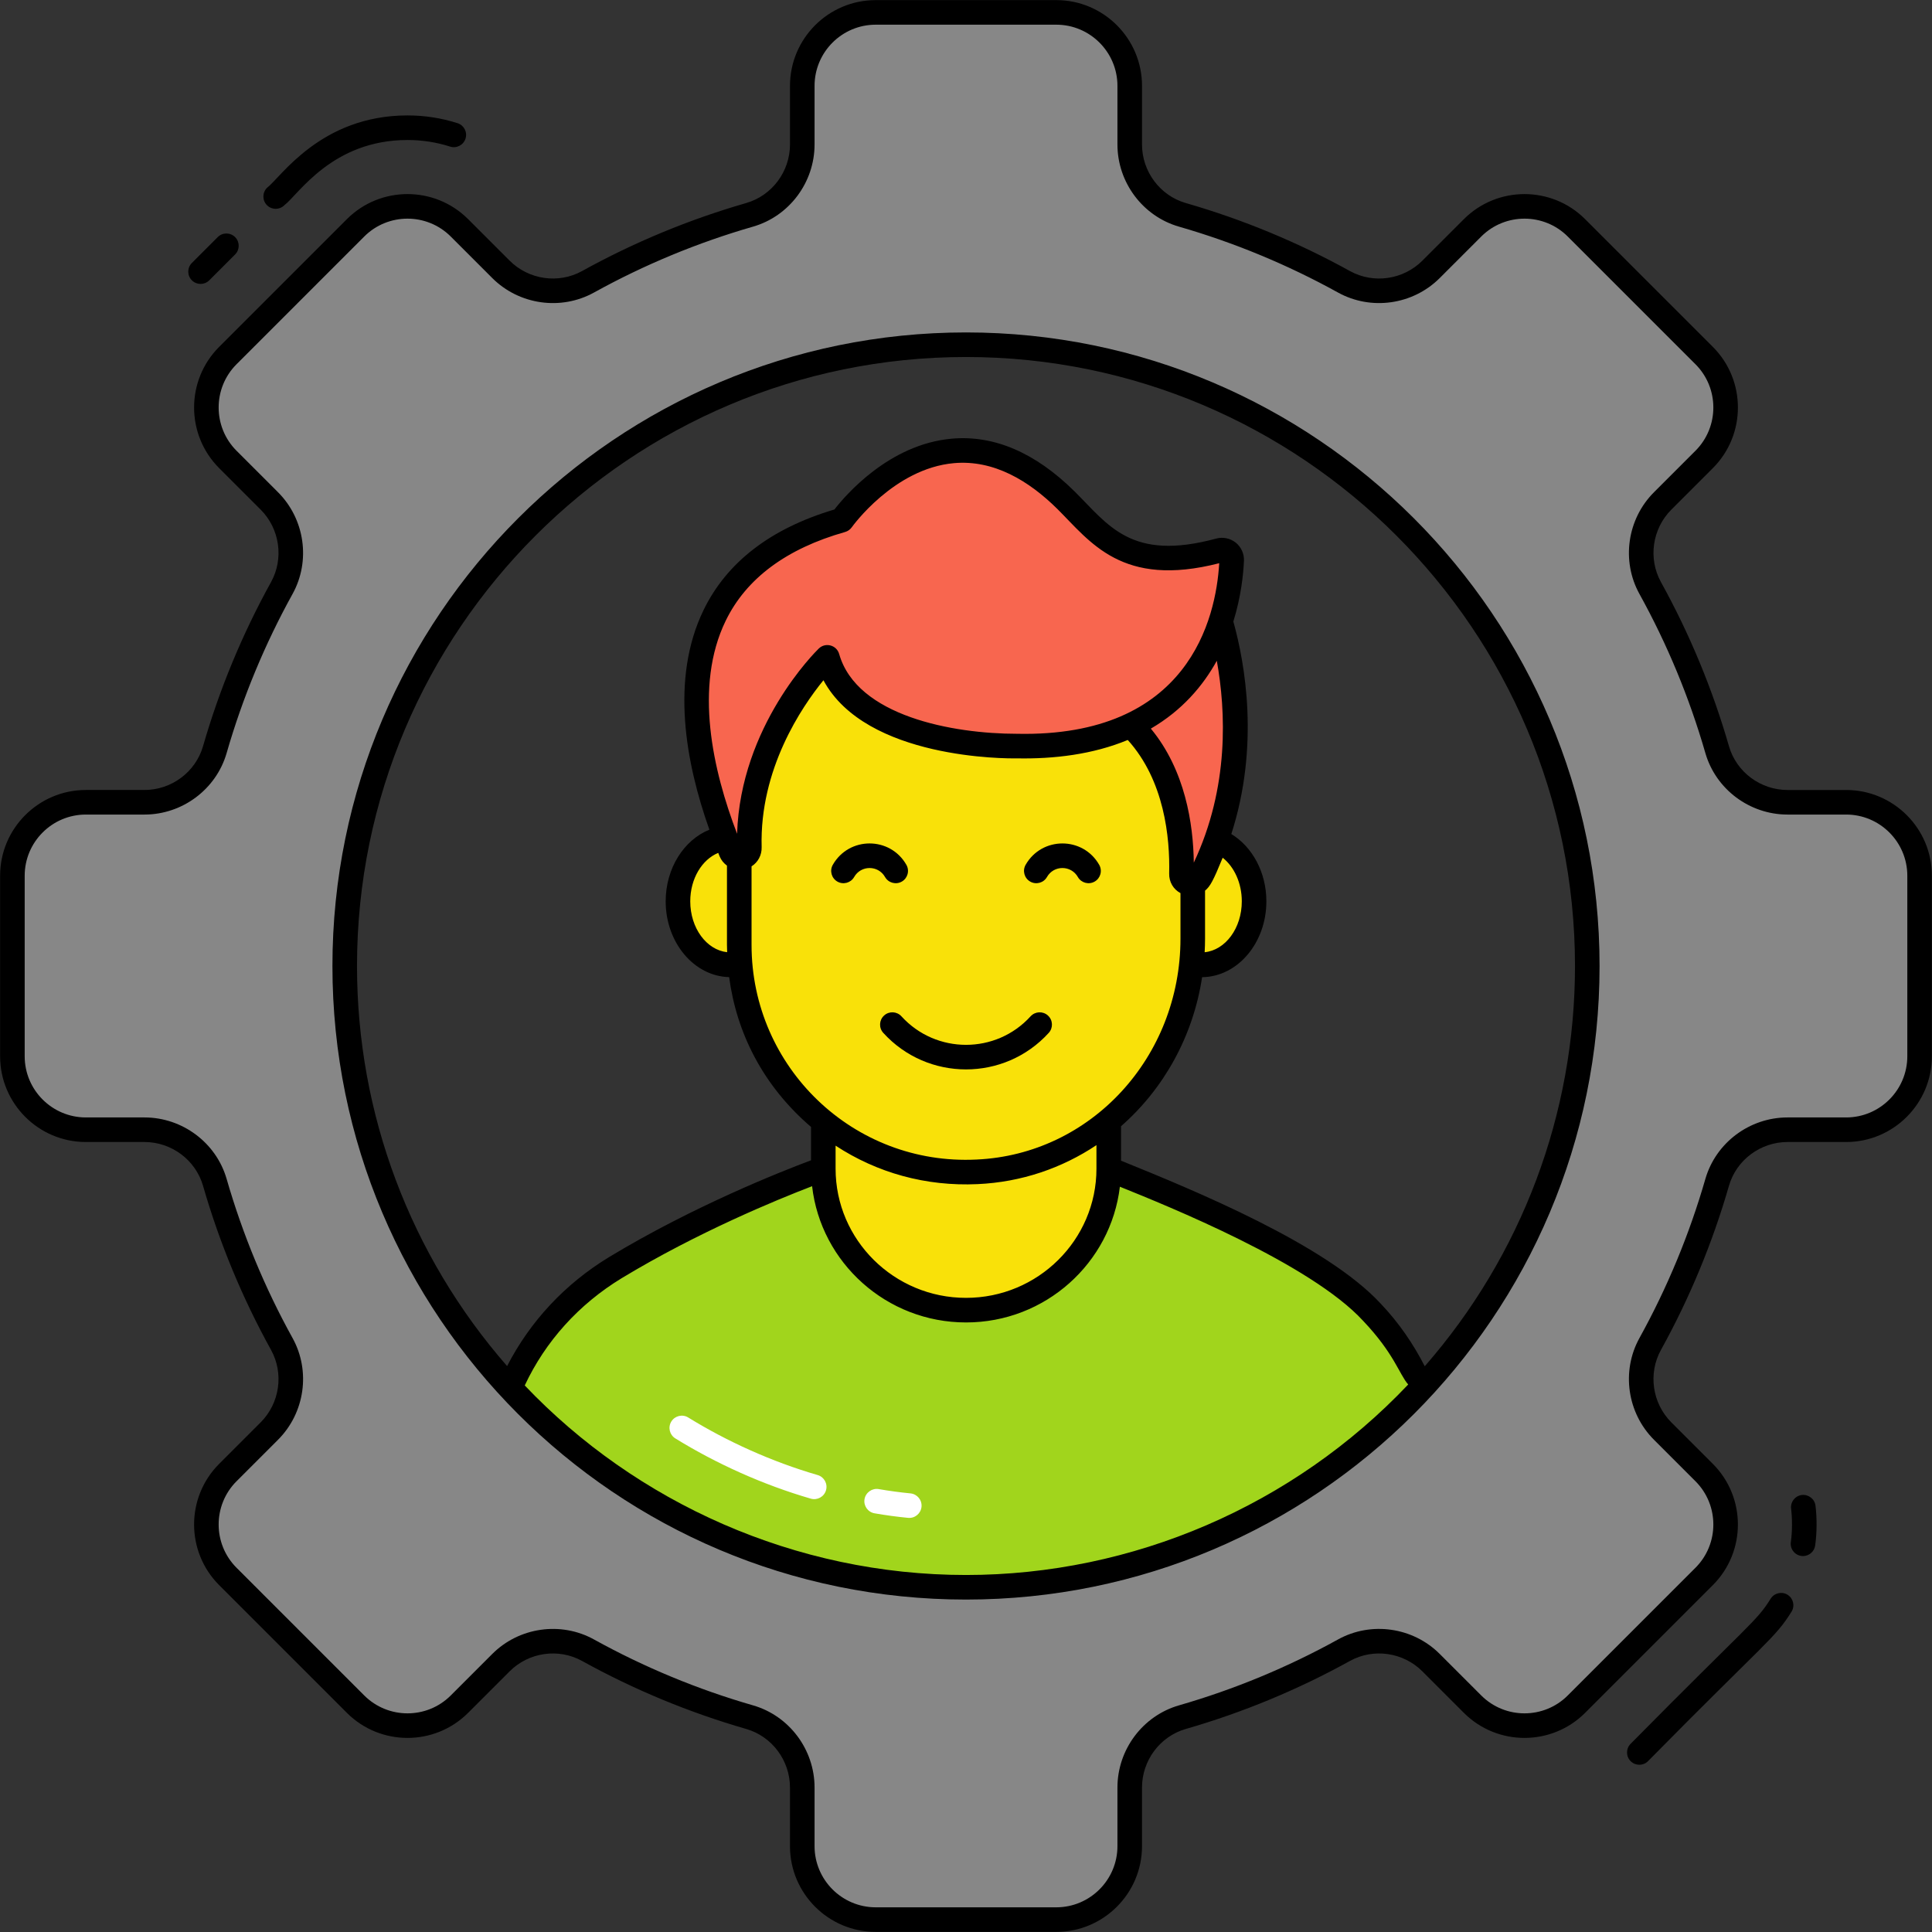
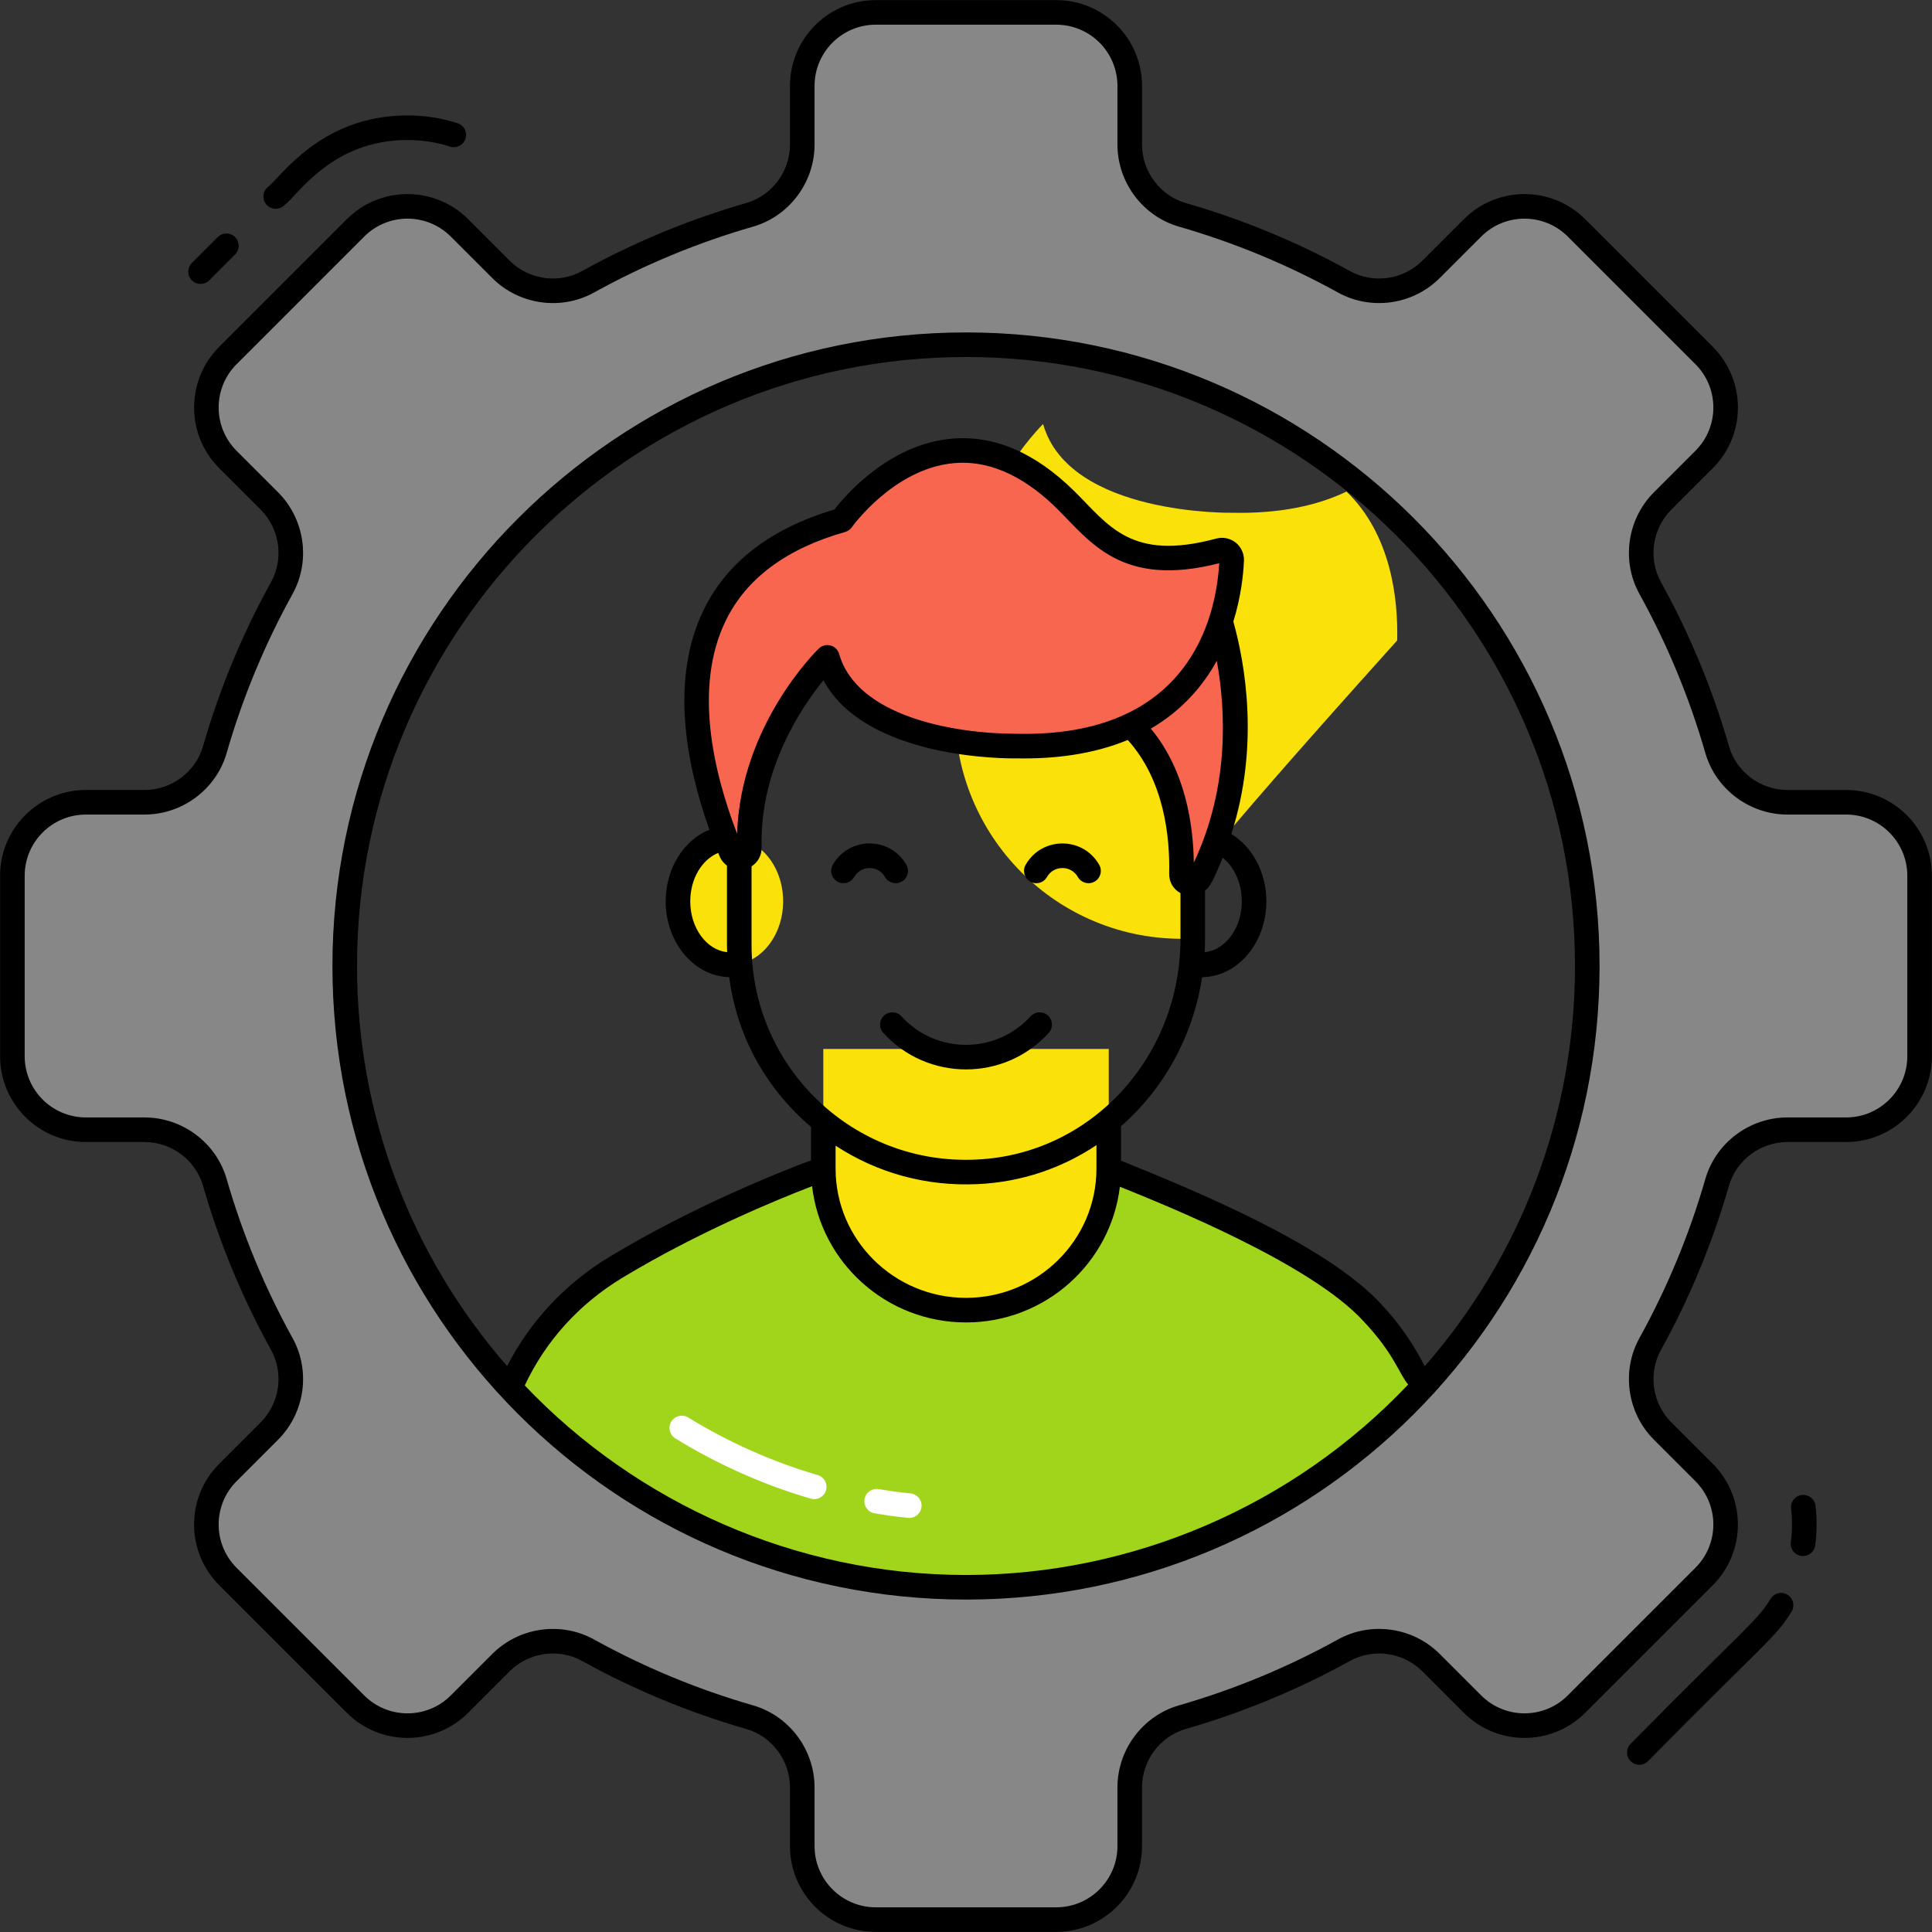
<svg xmlns="http://www.w3.org/2000/svg" enable-background="new 0 0 512 512" viewBox="0 0 512 512" id="skills">
  <rect x="0" y="0" width="512" height="512" fill="#333333" stroke="none" />
  <path fill="#878787" d="M489.258,212.604h-15.543c-8.614,0-16.25-5.652-18.641-13.94    c-4.348-15.054-10.326-29.402-17.744-42.826c-4.185-7.554-2.826-16.984,3.288-23.098l11.005-10.978    c7.609-7.609,7.609-19.946,0-27.527l-33.858-33.858c-7.581-7.609-19.918-7.609-27.527,0L379.26,71.382    c-6.114,6.114-15.543,7.473-23.098,3.288c-13.424-7.418-27.771-13.397-42.826-17.744c-8.288-2.391-13.94-10.027-13.94-18.641    V22.742c0-10.734-8.723-19.456-19.483-19.456h-47.826c-10.761,0-19.484,8.723-19.484,19.456v15.543    c0,8.614-5.652,16.25-13.94,18.641c-15.054,4.348-29.402,10.326-42.826,17.744c-7.554,4.185-16.984,2.826-23.098-3.288    l-10.978-11.005c-7.609-7.609-19.945-7.609-27.527,0L60.377,94.235c-7.609,7.581-7.609,19.918,0,27.527l11.005,10.978    c6.114,6.114,7.473,15.543,3.288,23.098c-7.419,13.424-13.397,27.772-17.744,42.826c-2.391,8.288-10.027,13.94-18.641,13.94    H22.742c-10.733,0-19.456,8.723-19.456,19.483v47.826c0,10.761,8.723,19.483,19.456,19.483h15.543    c8.614,0,16.25,5.652,18.641,13.94c4.348,15.054,10.326,29.402,17.744,42.826c4.185,7.554,2.826,16.984-3.288,23.098    l-11.005,10.978c-7.609,7.609-7.609,19.946,0,27.527l33.858,33.858c7.582,7.609,19.918,7.609,27.527,0l10.978-11.005    c6.114-6.114,15.543-7.473,23.098-3.288c13.424,7.418,27.771,13.397,42.826,17.744c8.288,2.391,13.94,10.027,13.94,18.641v15.543    c0,10.734,8.723,19.456,19.484,19.456h47.826c10.761,0,19.483-8.723,19.483-19.456v-15.543c0-8.614,5.652-16.25,13.94-18.641    c15.054-4.348,29.402-10.326,42.826-17.744c7.554-4.185,16.984-2.826,23.098,3.288l10.978,11.005    c7.609,7.609,19.945,7.609,27.527,0l33.858-33.858c7.609-7.581,7.609-19.918,0-27.527l-11.005-10.978    c-6.114-6.114-7.473-15.543-3.288-23.098c7.419-13.424,13.397-27.772,17.744-42.826c2.391-8.288,10.027-13.94,18.641-13.94h15.543    c10.734,0,19.456-8.723,19.456-19.483v-47.826C508.715,221.326,499.992,212.604,489.258,212.604z M376.814,367.847    c-30.081,32.473-73.07,52.798-120.814,52.798s-90.733-20.326-120.814-52.798C107.985,338.499,91.355,299.179,91.355,256    c0-90.923,73.722-164.645,164.645-164.645S420.645,165.077,420.645,256C420.645,299.179,404.015,338.499,376.814,367.847z" />
  <path fill="#a1d51c" d="M376.814,367.847c-30.081,32.473-73.07,52.798-120.814,52.798s-90.733-20.326-120.814-52.798    c5.625-13.125,15.38-24.293,27.88-31.902c26.603-16.087,54.809-26.06,55.081-26.168v-0.082h75.706v0.082    c6.413,2.799,53.369,20.163,69.755,38.016C369.151,353.635,373.635,360.428,376.814,367.847z" />
  <path fill="#fff" d="M240.653 402.246c-2.967-.29-5.872-.682-8.887-1.203-1.773-.305-2.962-1.99-2.656-3.76.305-1.773 2.025-2.967 3.76-2.656 2.857.491 5.61.862 8.414 1.137 1.791.176 3.101 1.768 2.926 3.557C244.037 401.086 242.471 402.419 240.653 402.246zM214.865 397.157c-12.679-3.68-25.099-9.299-35.894-15.963-1.532-.944-2.007-2.951-1.061-4.48.946-1.529 2.959-2.007 4.48-1.061 10.297 6.355 22.15 11.719 34.291 15.25 1.728.501 2.72 2.308 2.219 4.035C218.394 396.686 216.563 397.657 214.865 397.157z" />
  <path fill="#f9e109" d="M293.829,277.984v31.738c0,20.68-16.933,37.482-37.822,37.482    c-20.889,0-37.822-16.802-37.822-37.482v-31.738H293.829z" />
  <ellipse cx="193.603" cy="238.859" fill="#f9e109" rx="13.935" ry="16.855" />
-   <ellipse cx="318.411" cy="238.859" fill="#f9e109" rx="13.935" ry="16.855" />
-   <path fill="#f9e109" d="M316.094,234.075v14.645c0,32.488-24.894,60.387-57.173,61.83    c-34.5,1.65-63.009-25.887-63.009-60.129v-23.154c1.343,0,2.737-0.98,2.685-2.682c-0.826-29.497,20.659-50.382,20.659-50.382    c6.921,24.34,50.201,23.515,50.201,23.515c12.705,0.258,22.57-1.96,30.213-5.621c11.827,11.448,13.687,28.414,13.428,39.45    C313.047,233.353,314.648,234.333,316.094,234.075z" />
+   <path fill="#f9e109" d="M316.094,234.075v14.645c-34.5,1.65-63.009-25.887-63.009-60.129v-23.154c1.343,0,2.737-0.98,2.685-2.682c-0.826-29.497,20.659-50.382,20.659-50.382    c6.921,24.34,50.201,23.515,50.201,23.515c12.705,0.258,22.57-1.96,30.213-5.621c11.827,11.448,13.687,28.414,13.428,39.45    C313.047,233.353,314.648,234.333,316.094,234.075z" />
  <path fill="#f8664f" d="M313.097,231.571c0.335-13.925-2.681-37.434-25.048-47.156l33.209-26.3    c0,0,15.745,37.886-3.305,74.641C316.698,235.177,313.031,234.296,313.097,231.571z" />
  <path fill="#f8664f" d="M269.456,197.719c0,0-43.28,0.825-50.201-23.515c0,0-21.484,20.906-20.668,50.385    c0.079,2.837-3.792,3.727-4.873,1.103c-10.563-25.649-22.079-73.276,29.363-87.844c0,0,26.598-37.748,59.394-5.311    c7.785,7.724,15.332,20.202,40.698,13.334c1.677-0.454,3.312,0.851,3.236,2.587C325.887,160.445,320.253,198.676,269.456,197.719z    " />
  <path d="M477.502 396.188c-1.786.216-3.058 1.839-2.842 3.626.323 2.638.332 6.03-.069 8.841-.28 1.958 1.238 3.715 3.229 3.715 1.595 0 2.99-1.173 3.218-2.799.491-3.447.47-7.404.089-10.541C480.911 397.241 479.273 395.987 477.502 396.188zM473.726 422.63c-1.521-.949-3.534-.483-4.486 1.046-3.799 6.108-5.407 6.348-37.105 38.446-1.272 1.272-1.272 3.333 0 4.605 1.272 1.272 3.333 1.272 4.605 0 31.357-31.816 33.594-32.486 38.031-39.611C475.721 425.589 475.255 423.582 473.726 422.63zM55.452 74.29l6.852-6.852c1.272-1.272 1.272-3.333 0-4.605-1.272-1.272-3.333-1.272-4.605 0l-6.852 6.852c-1.272 1.272-1.272 3.333 0 4.605C52.12 75.562 54.18 75.562 55.452 74.29zM75.359 54.386c3.73-2.836 12.651-17.283 32.635-17.283 3.86 0 7.656.588 11.279 1.745 1.72.557 3.544-.399 4.094-2.109.547-1.715-.397-3.547-2.109-4.094-4.267-1.364-8.729-2.056-13.263-2.056-23.067 0-33.637 16.49-37.24 19.191-1.272 1.272-1.272 3.336 0 4.605C72.026 55.659 74.086 55.659 75.359 54.386zM489.249 209.354h-15.535c-7.17 0-13.551-4.768-15.517-11.594-4.353-15.113-10.416-29.747-18.023-43.501-3.45-6.236-2.318-14.133 2.753-19.204l10.996-10.996c8.857-8.859 8.857-23.275 0-32.134l-33.846-33.846c-8.859-8.859-23.275-8.859-32.134 0l-10.996 10.996c-5.071 5.071-12.965 6.205-19.204 2.753-13.754-7.607-28.389-13.67-43.502-18.023-6.826-1.967-11.594-8.348-11.594-15.517V22.751c0-12.53-10.192-22.723-22.72-22.723h-47.852c-12.528 0-22.72 10.192-22.72 22.723v15.535c0 7.17-4.768 13.551-11.594 15.517-15.113 4.353-29.747 10.416-43.501 18.023-6.233 3.453-14.133 2.318-19.204-2.753l-10.996-10.996c-8.859-8.859-23.275-8.859-32.134 0L58.078 91.924c-8.857 8.859-8.857 23.275 0 32.134l10.996 10.996c5.071 5.071 6.203 12.968 2.753 19.204-7.607 13.754-13.67 28.389-18.023 43.501-1.967 6.826-8.348 11.594-15.517 11.594H22.751c-12.53 0-22.723 10.192-22.723 22.72v47.852c0 12.528 10.192 22.72 22.723 22.72h15.535c7.17 0 13.551 4.768 15.517 11.594 4.353 15.113 10.416 29.747 18.023 43.502 3.45 6.236 2.318 14.133-2.753 19.204l-10.996 10.996c-8.857 8.859-8.857 23.275 0 32.134l33.846 33.846c8.859 8.859 23.275 8.859 32.134 0l10.996-10.996c5.071-5.068 12.968-6.208 19.204-2.753 13.754 7.607 28.389 13.67 43.501 18.023 6.826 1.967 11.594 8.348 11.594 15.517v15.535c0 12.53 10.192 22.723 22.72 22.723h47.852c12.528 0 22.72-10.192 22.72-22.723v-15.535c0-7.17 4.768-13.551 11.594-15.517 15.113-4.353 29.747-10.416 43.502-18.023 6.233-3.453 14.133-2.318 19.204 2.753l10.996 10.996c8.859 8.859 23.275 8.859 32.134 0l33.846-33.846c8.857-8.859 8.857-23.275 0-32.134l-10.996-10.996c-5.071-5.071-6.203-12.968-2.753-19.204 7.607-13.754 13.67-28.389 18.023-43.502 1.967-6.826 8.348-11.594 15.517-11.594h15.535c12.53 0 22.723-10.192 22.723-22.72v-47.852C511.971 219.546 501.779 209.354 489.249 209.354zM505.458 279.926c0 8.935-7.271 16.207-16.209 16.207h-15.535c-10.057 0-19.011 6.704-21.776 16.306-4.218 14.642-10.093 28.824-17.464 42.148-4.849 8.762-3.267 19.85 3.847 26.964l10.996 10.996c6.317 6.32 6.317 16.604 0 22.924l-33.846 33.846c-6.32 6.32-16.604 6.315-22.924 0l-10.996-10.996c-7.114-7.116-18.196-8.696-26.964-3.847-13.324 7.371-27.506 13.245-42.148 17.464-9.602 2.766-16.306 11.719-16.306 21.776v15.535c0 8.938-7.271 16.209-16.207 16.209h-47.852c-8.935 0-16.207-7.271-16.207-16.209v-15.535c0-10.057-6.704-19.011-16.306-21.776-14.642-4.218-28.824-10.093-42.148-17.464-8.784-4.856-19.87-3.252-26.964 3.847l-10.996 10.996c-6.317 6.32-16.601 6.315-22.924 0l-33.846-33.846c-6.317-6.32-6.317-16.604 0-22.924l10.996-10.996c7.114-7.114 8.696-18.202 3.847-26.964-7.371-13.324-13.245-27.506-17.464-42.148-2.766-9.602-11.719-16.306-21.776-16.306H22.751c-8.938 0-16.209-7.271-16.209-16.207v-47.852c0-8.935 7.271-16.207 16.209-16.207h15.535c10.057 0 19.011-6.704 21.776-16.306 4.218-14.642 10.093-28.824 17.464-42.148 4.849-8.762 3.267-19.85-3.847-26.964l-10.996-10.996c-6.317-6.32-6.317-16.604 0-22.924l33.846-33.846c6.317-6.317 16.601-6.317 22.924 0l10.996 10.996c7.114 7.114 18.194 8.694 26.964 3.847 13.324-7.371 27.506-13.245 42.148-17.464 9.602-2.766 16.306-11.719 16.306-21.776V22.751c0-8.938 7.271-16.209 16.207-16.209h47.852c8.935 0 16.207 7.271 16.207 16.209v15.535c0 10.057 6.704 19.011 16.306 21.776 14.642 4.218 28.824 10.093 42.148 17.464 8.765 4.844 19.853 3.269 26.964-3.847l10.996-10.996c6.32-6.317 16.604-6.317 22.924 0l33.846 33.846c6.317 6.32 6.317 16.604 0 22.924l-10.996 10.996c-7.114 7.114-8.696 18.202-3.847 26.964 7.371 13.324 13.245 27.506 17.464 42.148 2.766 9.602 11.719 16.306 21.776 16.306h15.535c8.938 0 16.209 7.271 16.209 16.207V279.926z" />
  <path d="M221.917 233.631c1.562.888 3.549.346 4.442-1.216 1.812-3.174 6.374-3.172 8.185 0 .894 1.568 2.887 2.103 4.442 1.216 1.562-.89 2.107-2.88 1.216-4.442-4.309-7.555-15.191-7.559-19.502 0C219.811 230.751 220.355 232.741 221.917 233.631zM273.018 233.631c1.555.887 3.548.352 4.442-1.216 1.816-3.181 6.381-3.165 8.185 0 .888 1.562 2.878 2.104 4.442 1.216 1.562-.89 2.107-2.88 1.216-4.442-4.316-7.574-15.208-7.538-19.502 0C270.912 230.753 271.456 232.741 273.018 233.631zM234.295 269.121c-1.331 1.211-1.43 3.269-.219 4.6 11.746 12.913 32.105 12.915 43.853 0 1.211-1.331 1.112-3.389-.219-4.6-1.328-1.209-3.384-1.114-4.6.219-9.168 10.074-25.049 10.073-34.215 0C237.681 268.004 235.621 267.91 234.295 269.121z" />
  <path d="M256,88.098c-92.583,0-167.902,75.32-167.902,167.902c0,92.558,75.038,167.902,167.902,167.902     c92.658,0,167.902-75.137,167.902-167.902C423.902,163.417,348.583,88.098,256,88.098z M256,417.389     c-45.268,0-87.435-19.211-116.936-50.23c5.489-11.718,14.335-21.517,25.687-28.427c20.175-12.2,41.13-20.797,50.463-24.378     c2.329,20.288,19.724,36.107,40.794,36.107c21.019,0,38.377-15.748,40.77-35.968c12.659,5.102,50.582,20.412,64.465,35.541     c8.271,8.715,9.543,14.118,11.943,16.87C342.792,398.994,300.2,417.389,256,417.389z M316.37,228.609     c-0.131-10.239-2.276-24.513-11.384-35.519c8.285-4.82,13.809-11.318,17.482-17.98     C324.875,188.476,325.789,208.613,316.37,228.609z M329.089,238.859c0,7.133-4.351,12.937-9.842,13.492     c0.063-1.203,0.103-2.411,0.103-3.63v-12.686c1.342-1.118,2.137-2.537,4.675-8.728     C327.059,229.708,329.089,233.985,329.089,238.859z M269.518,194.462c-16.99,0-42.445-4.677-47.132-21.148     c-0.67-2.364-3.637-3.165-5.404-1.443c-0.88,0.857-20.758,20.532-21.644,49.091c-6.419-16.746-11.49-39.021-3.025-56.447     c5.442-11.21,16.092-19.128,31.653-23.534c0.717-0.204,1.343-0.649,1.773-1.259c0.109-0.155,11.144-15.568,27.066-16.983     c10.591-0.944,19.881,4.701,27.374,12.111c8.765,8.689,17.066,21.049,42.927,14.406     C322.242,163.883,315.029,195.422,269.518,194.462z M190.702,226.932c0.426,1.034,1.119,1.857,1.951,2.468v21.023     c0,0.642,0.029,1.28,0.048,1.92c-5.46-0.594-9.777-6.378-9.777-13.483c0-6.036,3.131-11.08,7.415-12.84     C190.46,226.32,190.58,226.636,190.702,226.932z M199.167,229.593c1.693-1.069,2.735-2.955,2.677-5.094     c-0.575-20.682,10.617-37.156,16.375-44.222c11.279,20.972,48.76,20.756,51.236,20.697c9.899,0.196,20.187-1.05,29.413-4.872     c9.706,10.737,11.204,25.869,10.975,35.387c-0.054,2.252,1.114,4.188,2.995,5.2v12.029c0,31.49-23.745,57.22-54.07,58.576     c-32.603,1.608-59.599-24.449-59.599-56.874V229.593z M259.066,313.805c11.628-0.521,22.39-4.246,31.505-10.333v6.25     c0,18.871-15.505,34.225-34.564,34.225s-34.566-15.354-34.566-34.225v-6.111C232.445,310.825,245.37,314.438,259.066,313.805z      M377.574,362.072c-3.078-6.006-6.91-11.571-11.569-16.482c-14.45-15.746-49.379-30.082-68.921-37.997v-9.131     c11.268-9.865,19.092-23.745,21.484-39.501c9.406-0.1,17.033-9.075,17.033-20.103c0-7.755-3.779-14.479-9.288-17.832     c7.521-23.351,3.652-45.125,0.537-56.318c2.044-6.593,2.654-12.519,2.81-16.115c0.079-1.847-0.738-3.638-2.18-4.793     c-1.448-1.158-3.379-1.555-5.162-1.074c-22.635,6.124-28.54-3.585-37.558-12.505c-10.375-10.263-21.313-14.965-32.533-13.97     c-16.594,1.473-28.175,14.998-31.103,18.771c-16.848,4.999-28.511,13.96-34.67,26.648c-8.879,18.281-4.698,40.652,1.542,58.202     c-6.731,2.725-11.584,10.194-11.584,18.985c0,10.944,7.513,19.857,16.82,20.091c1.953,14.747,8.956,28.779,21.697,39.701v8.843     c-7.896,2.953-31.195,12.148-53.554,25.67c-11.683,7.11-20.905,17.039-26.987,28.864C108.722,332.641,94.611,295.194,94.611,256     c0-88.99,72.399-161.389,161.389-161.389S417.389,167.01,417.389,256C417.389,295.213,403.263,332.678,377.574,362.072z" />
</svg>